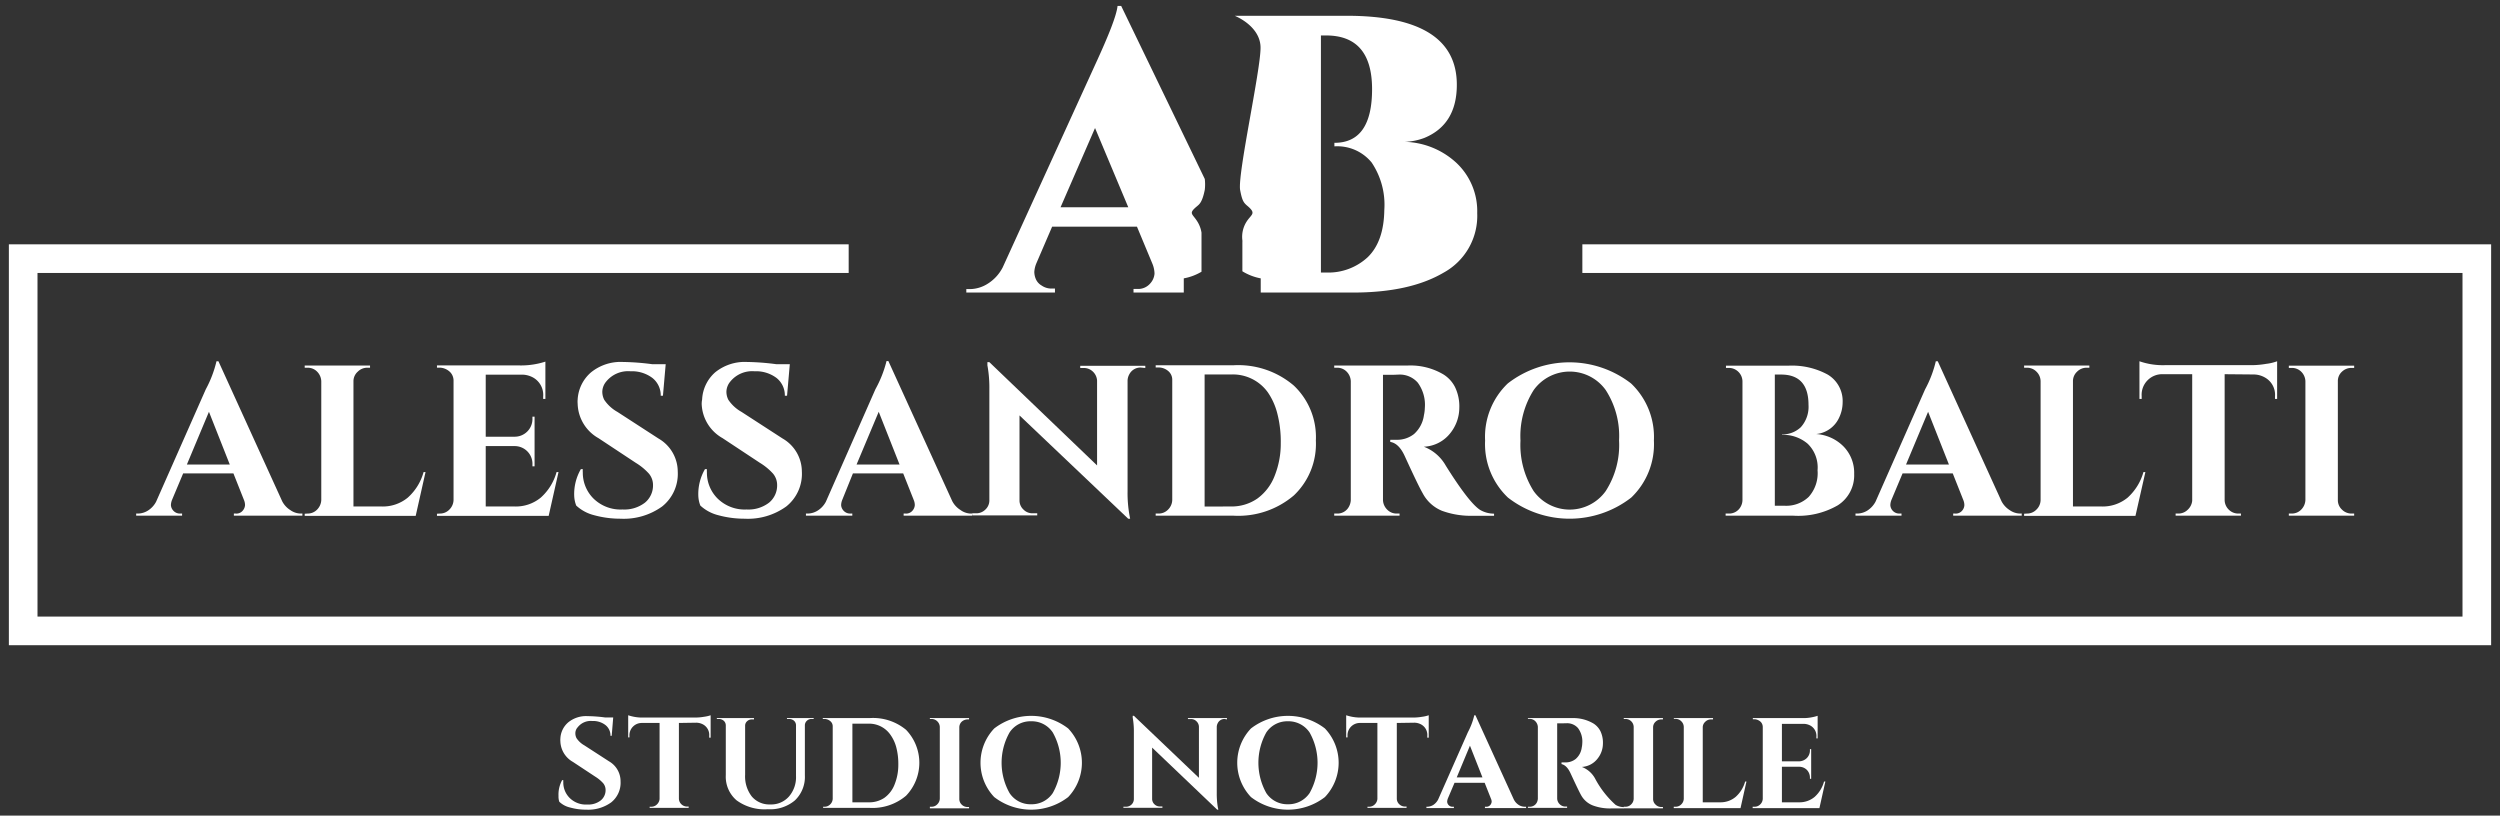
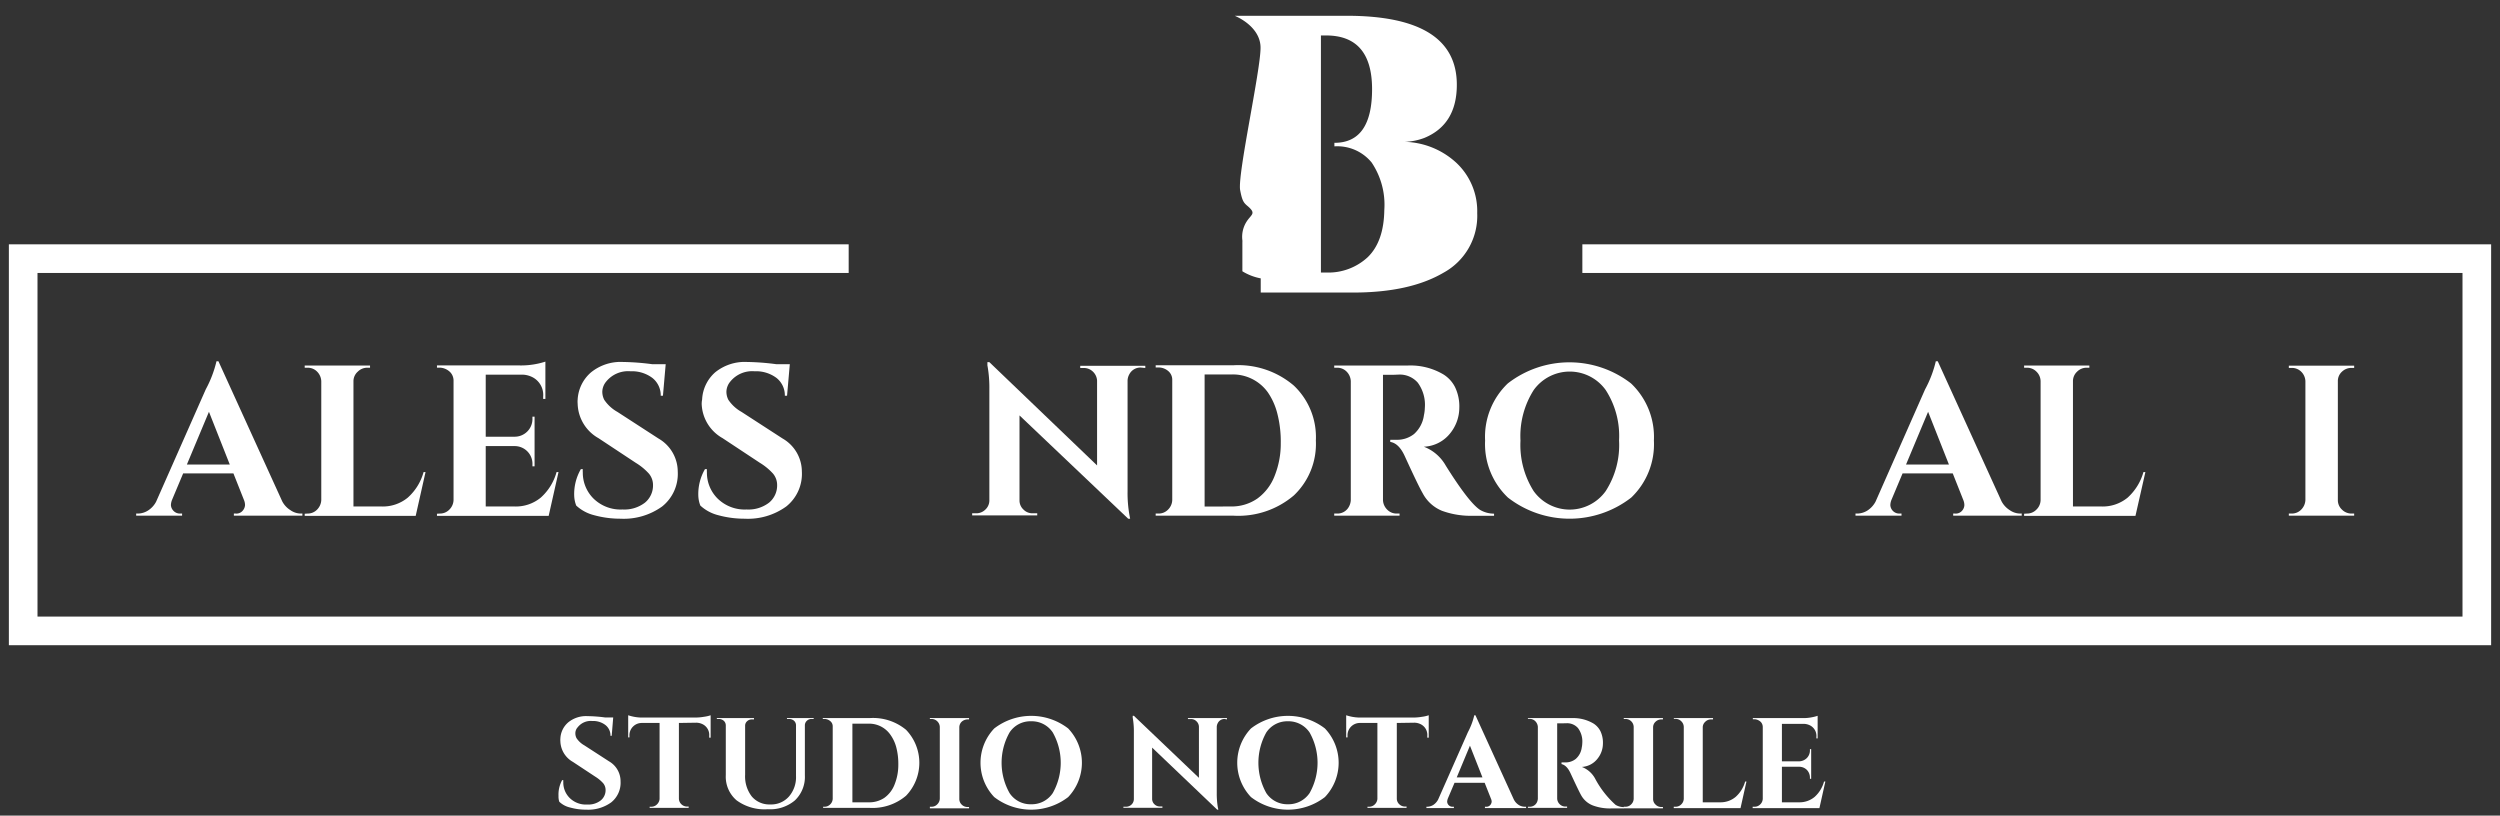
<svg xmlns="http://www.w3.org/2000/svg" id="Layer_1" data-name="Layer 1" viewBox="0 0 282 92">
  <rect x="0" y="0" width="282" height="92" fill="#333333" stroke="none" />
  <defs>
    <style>.cls-1{fill:#fff;}</style>
  </defs>
  <title>notaio-alessandro-balti</title>
  <path class="cls-1" d="M63,89.78A3.37,3.37,0,0,1,63.41,88h.13a1.77,1.77,0,0,0,0,.23A2.44,2.44,0,0,0,64.25,90a2.59,2.59,0,0,0,2,.75,2.25,2.25,0,0,0,1.51-.46,1.48,1.48,0,0,0,.55-1.18,1.2,1.2,0,0,0-.27-.76,4.06,4.06,0,0,0-.89-.74l-2.53-1.67a2.76,2.76,0,0,1-1.41-2.33,1.5,1.5,0,0,1,0-.29,2.54,2.54,0,0,1,.89-1.84,3.17,3.17,0,0,1,2.16-.7,16.26,16.26,0,0,1,2,.15h.91L69,83h-.14a1.49,1.49,0,0,0-.56-1.21,2.27,2.27,0,0,0-1.49-.46,1.86,1.86,0,0,0-1.64.7,1,1,0,0,0-.27.67,1.19,1.19,0,0,0,.13.56,2.57,2.57,0,0,0,.89.82l2.78,1.8A2.59,2.59,0,0,1,70,88.15a2.82,2.82,0,0,1-1.06,2.36,4.4,4.4,0,0,1-2.8.82,6.57,6.57,0,0,1-1.82-.24,2.63,2.63,0,0,1-1.23-.65A1.83,1.83,0,0,1,63,89.78Z" />
  <path class="cls-1" d="M76.58,81.55v8.53a.9.9,0,0,0,.28.64.92.92,0,0,0,.65.26h.17l0,.15H73.28V91h.19a.89.89,0,0,0,.63-.26.94.94,0,0,0,.3-.62V81.55h-2A1.39,1.39,0,0,0,71,83v.18h-.14V80.68a4.91,4.91,0,0,0,1.71.26h5.86a5.85,5.85,0,0,0,1-.09,3.59,3.59,0,0,0,.73-.17v2.53H80V83a1.35,1.35,0,0,0-.69-1.28,1.65,1.65,0,0,0-.77-.2Z" />
  <path class="cls-1" d="M91.79,81.1h-.24a.73.73,0,0,0-.53.2.69.69,0,0,0-.23.48v5.67a3.66,3.66,0,0,1-1.12,2.83,4.31,4.31,0,0,1-3.06,1,5.33,5.33,0,0,1-3.52-1,3.5,3.5,0,0,1-1.22-2.85V81.83a.7.7,0,0,0-.4-.64.78.78,0,0,0-.37-.09h-.24V81h4.19v.15h-.23a.74.74,0,0,0-.54.2.66.66,0,0,0-.23.5v5.55a3.69,3.69,0,0,0,.75,2.44,2.58,2.58,0,0,0,2.08.9A2.66,2.66,0,0,0,89,89.84a3.32,3.32,0,0,0,.79-2.3V81.8a.69.69,0,0,0-.39-.61A.85.85,0,0,0,89,81.1h-.23V81h3Z" />
  <path class="cls-1" d="M102.2,82.32a5.36,5.36,0,0,1,0,7.44,5.83,5.83,0,0,1-4.07,1.37H92.85V91H93a.89.89,0,0,0,.65-.27.92.92,0,0,0,.28-.64V81.93a.74.74,0,0,0-.28-.59A1,1,0,0,0,93,81.1h-.19V81h5.28A5.83,5.83,0,0,1,102.2,82.32ZM97.94,90.5A3.05,3.05,0,0,0,99.75,90a3.31,3.31,0,0,0,1.17-1.54,5.9,5.9,0,0,0,.41-2.2,7.38,7.38,0,0,0-.24-2,4.36,4.36,0,0,0-.68-1.42,2.92,2.92,0,0,0-2.47-1.21H96.15V90.5Z" />
  <path class="cls-1" d="M105.08,91a.87.87,0,0,0,.64-.27.93.93,0,0,0,.29-.64V82a.93.93,0,0,0-.29-.64.9.9,0,0,0-.64-.26h-.19V81h4.42l0,.15h-.17a1,1,0,0,0-.66.26.87.87,0,0,0-.27.64v8.07a.87.87,0,0,0,.27.64.91.91,0,0,0,.66.27h.17l0,.15h-4.42V91Z" />
  <path class="cls-1" d="M112.15,82.17a6.83,6.83,0,0,1,8.34,0,5.61,5.61,0,0,1,0,7.74,6.83,6.83,0,0,1-8.34,0,5.61,5.61,0,0,1,0-7.74Zm1.73,7.29a2.81,2.81,0,0,0,2.43,1.26,2.84,2.84,0,0,0,2.44-1.26,6.95,6.95,0,0,0,0-6.84,2.84,2.84,0,0,0-2.44-1.26,2.81,2.81,0,0,0-2.43,1.26,6.95,6.95,0,0,0,0,6.84Z" />
  <path class="cls-1" d="M138.15,81.1a.84.84,0,0,0-.77.44,1,1,0,0,0-.13.43v7.5a9.3,9.3,0,0,0,.13,1.64l.05.22h-.13l-7.34-7v5.77a.82.82,0,0,0,.26.62.84.84,0,0,0,.62.25h.28v.15h-4.4V91H127a.89.89,0,0,0,.64-.25.86.86,0,0,0,.26-.63V82.55a8.82,8.82,0,0,0-.13-1.6l0-.21h.13l7.34,7V82a.88.88,0,0,0-.28-.64.84.84,0,0,0-.62-.25H134V81h4.4v.15Z" />
  <path class="cls-1" d="M141.11,82.17a6.83,6.83,0,0,1,8.34,0,5.61,5.61,0,0,1,0,7.74,6.83,6.83,0,0,1-8.34,0,5.61,5.61,0,0,1,0-7.74Zm1.73,7.29a2.84,2.84,0,0,0,2.43,1.26,2.87,2.87,0,0,0,2.45-1.26,6.95,6.95,0,0,0,0-6.84,2.87,2.87,0,0,0-2.45-1.26,2.84,2.84,0,0,0-2.43,1.26,7,7,0,0,0,0,6.84Z" />
  <path class="cls-1" d="M157.56,81.55v8.53a.86.86,0,0,0,.28.64.91.91,0,0,0,.65.26h.17v.15h-4.41V91h.18a.9.9,0,0,0,.64-.26.94.94,0,0,0,.3-.62V81.55h-2A1.39,1.39,0,0,0,152,83v.18h-.15V80.68a5,5,0,0,0,1.72.26h5.86a6,6,0,0,0,1-.09,3.59,3.59,0,0,0,.73-.17v2.53H161V83a1.35,1.35,0,0,0-.69-1.28,1.65,1.65,0,0,0-.77-.2Z" />
  <path class="cls-1" d="M172,91h.14v.15h-4.64V91h.13a.56.56,0,0,0,.47-.19.68.68,0,0,0,.16-.37.85.85,0,0,0-.08-.35l-.71-1.79h-3.4l-.76,1.79a1.15,1.15,0,0,0-.07.35.61.61,0,0,0,.16.37.59.59,0,0,0,.48.19H164v.15H160.9V91H161a1.36,1.36,0,0,0,.67-.2,1.64,1.64,0,0,0,.55-.61l3.36-7.6a7.86,7.86,0,0,0,.72-1.91h.13l4.32,9.48a1.56,1.56,0,0,0,.55.63A1.26,1.26,0,0,0,172,91Zm-7.68-3.31h2.9l-1.41-3.58Z" />
  <path class="cls-1" d="M176.32,81.59h-.67v8.48a.92.92,0,0,0,.28.64.89.89,0,0,0,.65.27h.19v.15h-4.42V91h.19a.89.89,0,0,0,.8-.45,1.08,1.08,0,0,0,.13-.45V82a1,1,0,0,0-.28-.64.89.89,0,0,0-.65-.27h-.19V81h5a4.49,4.49,0,0,1,2.39.61,2.21,2.21,0,0,1,.78.85,3,3,0,0,1,.29,1.43,2.74,2.74,0,0,1-.61,1.69,2.41,2.41,0,0,1-1.77.93,2.88,2.88,0,0,1,1.48,1.28,10.7,10.7,0,0,0,2.33,3,1.79,1.79,0,0,0,.94.25v.15h-1.42a5.49,5.49,0,0,1-2.1-.34,2.58,2.58,0,0,1-1.32-1.17q-.27-.48-1.2-2.49c-.28-.59-.61-.91-1-1V86h.45a1.82,1.82,0,0,0,1.15-.39,2.05,2.05,0,0,0,.68-1.28,2.58,2.58,0,0,0,.06-.48,2.53,2.53,0,0,0-.48-1.72,1.62,1.62,0,0,0-1.24-.55Z" />
  <path class="cls-1" d="M183.35,91a.89.89,0,0,0,.65-.27.92.92,0,0,0,.28-.64V82a.92.92,0,0,0-.93-.9h-.19V81h4.42v.15h-.18a.92.92,0,0,0-.65.26.84.84,0,0,0-.28.64v8.07a.84.84,0,0,0,.28.64.89.89,0,0,0,.65.27h.18v.15h-4.42V91Z" />
  <path class="cls-1" d="M189,91a.89.89,0,0,0,.65-.27.92.92,0,0,0,.28-.64V82a.92.92,0,0,0-.28-.64.89.89,0,0,0-.65-.27h-.19V81h4.42v.15H193a.89.89,0,0,0-.65.27.84.84,0,0,0-.28.64V90.5H194a2.64,2.64,0,0,0,1.78-.61,3.59,3.59,0,0,0,1.07-1.73H197l-.67,3h-7.53V91Z" />
  <path class="cls-1" d="M197.91,91a.89.89,0,0,0,.65-.27.92.92,0,0,0,.28-.64V82a.84.84,0,0,0-.21-.55,1.09,1.09,0,0,0-.72-.32h-.19V81h5.57a4.93,4.93,0,0,0,1.18-.11,3.85,3.85,0,0,0,.56-.15v2.55l-.14,0v-.16a1.34,1.34,0,0,0-.67-1.28,1.64,1.64,0,0,0-.76-.2H201v4.23h1.92a1.29,1.29,0,0,0,.89-.37,1.22,1.22,0,0,0,.35-.88v-.13h.14v3.35h-.14v-.11a1.25,1.25,0,0,0-.34-.89,1.23,1.23,0,0,0-.87-.36H201V90.5h1.91a2.65,2.65,0,0,0,1.78-.61,3.57,3.57,0,0,0,1.06-1.73h.15l-.67,3h-7.53V91Z" />
-   <path class="cls-1" d="M126.47.67h-.41c-.12,1.1-1,3.32-2.54,6.66L113.1,30.17A4.69,4.69,0,0,1,111.42,32a3.83,3.83,0,0,1-2,.61H109V33h10v-.45h-.41a1.92,1.92,0,0,1-1.09-.34,1.55,1.55,0,0,1-.67-.76,2.13,2.13,0,0,1-.16-.78,3,3,0,0,1,.22-.94l1.79-4.16h9.57L130,29.77a3.1,3.1,0,0,1,.23,1.1,1.86,1.86,0,0,1-.49,1.11,1.78,1.78,0,0,1-1.48.61h-.4V33h5.67V31.4a6,6,0,0,0,2-.75v-4.4a3.32,3.32,0,0,0-.5-1.31c-.55-.86-1-.85,0-1.68.26-.22.59-.45.87-1.85a5.33,5.33,0,0,0,0-1.22Zm-6.84,22.71,3.89-8.94,3.75,8.94Z" />
  <path class="cls-1" d="M164.26,18.35A8.92,8.92,0,0,0,158.47,16a6.94,6.94,0,0,0,2.19-.44c2.44-1,3.67-3,3.67-6q0-7.78-12.43-7.78H139.28c1.35.59,2.92,1.82,2.91,3.61,0,2.6-2.62,14.33-2.3,16.06.23,1.21.39,1.42.86,1.81,1,.86.38.91-.16,1.78a3.18,3.18,0,0,0-.45,2.07,1.69,1.69,0,0,1,0,.25V30.6a6.07,6.07,0,0,0,2.07.8V33h10.42c4.27,0,7.66-.75,10.2-2.24a7.3,7.3,0,0,0,3.8-6.71A7.47,7.47,0,0,0,164.26,18.35ZM154.29,29a6.53,6.53,0,0,1-4.72,1.74H149V4h.58q5.19,0,5.19,6.06t-4.25,6.05v.4a5,5,0,0,1,4.2,1.82,8.53,8.53,0,0,1,1.43,5.36Q156.1,27.23,154.29,29Z" />
  <path class="cls-1" d="M33.89,57.93h.22v.24H26.38v-.24h.22a.91.91,0,0,0,.78-.33,1.05,1.05,0,0,0,.26-.62,1.51,1.51,0,0,0-.12-.58l-1.19-3H20.66l-1.26,3a1.68,1.68,0,0,0-.12.59,1,1,0,0,0,.27.61,1,1,0,0,0,.8.33h.19v.24H15.36v-.24h.22a2.17,2.17,0,0,0,1.11-.34,2.62,2.62,0,0,0,.92-1l5.6-12.67a12.78,12.78,0,0,0,1.21-3.17h.22l7.19,15.79a2.58,2.58,0,0,0,.92,1A2.07,2.07,0,0,0,33.89,57.93ZM21.08,52.4h4.84l-2.35-5.95Z" />
  <path class="cls-1" d="M34.69,57.93a1.47,1.47,0,0,0,1.08-.45,1.62,1.62,0,0,0,.47-1.08V43a1.62,1.62,0,0,0-.47-1.08,1.46,1.46,0,0,0-1.08-.44h-.32v-.25h7.37l0,.25h-.29a1.5,1.5,0,0,0-1.09.44A1.44,1.44,0,0,0,39.87,43V57.13H43a4.43,4.43,0,0,0,3-1,6,6,0,0,0,1.78-2.88H48l-1.11,4.94H34.37v-.24Z" />
  <path class="cls-1" d="M49.61,57.93a1.47,1.47,0,0,0,1.08-.45,1.58,1.58,0,0,0,.47-1.08V42.91A1.37,1.37,0,0,0,50.8,42a1.75,1.75,0,0,0-1.19-.53h-.32v-.25h9.28a8.9,8.9,0,0,0,2-.18,8.54,8.54,0,0,0,.95-.25V45l-.25,0v-.27a2.25,2.25,0,0,0-1.11-2.13,2.62,2.62,0,0,0-1.26-.34H54.79v7H58a2,2,0,0,0,2.06-2.08V47h.24v5.6h-.24v-.2a2,2,0,0,0-2-2.08H54.79v6.81H58a4.43,4.43,0,0,0,3-1,6,6,0,0,0,1.78-2.88H63l-1.11,4.94H49.29v-.24Z" />
  <path class="cls-1" d="M64.77,55.92a5.61,5.61,0,0,1,.75-3h.22a2.42,2.42,0,0,0,0,.38,4.1,4.1,0,0,0,1.19,2.92,4.36,4.36,0,0,0,3.29,1.25,3.82,3.82,0,0,0,2.53-.77,2.51,2.51,0,0,0,.91-2,2,2,0,0,0-.45-1.26,6.58,6.58,0,0,0-1.49-1.23l-4.22-2.79a4.59,4.59,0,0,1-2.34-3.87,2.7,2.7,0,0,1,0-.49A4.35,4.35,0,0,1,66.67,42a5.3,5.3,0,0,1,3.6-1.17,28,28,0,0,1,3.29.25h1.53l-.31,3.56h-.25a2.5,2.5,0,0,0-.93-2,3.84,3.84,0,0,0-2.48-.76,3.18,3.18,0,0,0-2.74,1.16,1.85,1.85,0,0,0-.44,1.12,2,2,0,0,0,.22.94,4.33,4.33,0,0,0,1.48,1.36l4.63,3a4.32,4.32,0,0,1,2.18,3.73,4.7,4.7,0,0,1-1.76,3.94A7.4,7.4,0,0,1,70,58.51a11.23,11.23,0,0,1-3-.4,4.63,4.63,0,0,1-2-1.08A3.32,3.32,0,0,1,64.77,55.92Z" />
  <path class="cls-1" d="M78.77,55.92a5.61,5.61,0,0,1,.75-3h.22a2.42,2.42,0,0,0,0,.38,4.1,4.1,0,0,0,1.19,2.92,4.36,4.36,0,0,0,3.29,1.25,3.82,3.82,0,0,0,2.53-.77,2.51,2.51,0,0,0,.91-2,2,2,0,0,0-.45-1.26,6.58,6.58,0,0,0-1.49-1.23l-4.22-2.79a4.6,4.6,0,0,1-2.35-3.87,2.72,2.72,0,0,1,.05-.49A4.35,4.35,0,0,1,80.67,42a5.3,5.3,0,0,1,3.6-1.17,28,28,0,0,1,3.29.25h1.53l-.31,3.56h-.25a2.5,2.5,0,0,0-.93-2,3.84,3.84,0,0,0-2.48-.76,3.18,3.18,0,0,0-2.74,1.16,1.85,1.85,0,0,0-.44,1.12,2,2,0,0,0,.22.94,4.33,4.33,0,0,0,1.48,1.36l4.63,3a4.32,4.32,0,0,1,2.18,3.73,4.7,4.7,0,0,1-1.76,3.94A7.38,7.38,0,0,1,84,58.51a11.23,11.23,0,0,1-3-.4,4.63,4.63,0,0,1-2-1.08A3.32,3.32,0,0,1,78.77,55.92Z" />
-   <path class="cls-1" d="M109.44,57.93h.21v.24h-7.72v-.24h.21a.93.93,0,0,0,.79-.33,1.05,1.05,0,0,0,.26-.62,1.51,1.51,0,0,0-.12-.58l-1.19-3H96.21L95,56.4a1.68,1.68,0,0,0-.12.59,1,1,0,0,0,.27.61,1,1,0,0,0,.8.33h.19v.24H90.91v-.24h.21a2.18,2.18,0,0,0,1.12-.34,2.62,2.62,0,0,0,.92-1L98.75,43.9A13,13,0,0,0,100,40.73h.21l7.2,15.79a2.58,2.58,0,0,0,.92,1A2.07,2.07,0,0,0,109.44,57.93ZM96.62,52.4h4.85l-2.35-5.95Z" />
  <path class="cls-1" d="M128.69,41.46a1.41,1.41,0,0,0-1.28.72,1.57,1.57,0,0,0-.22.73v12.5a14.06,14.06,0,0,0,.22,2.73l.07.37h-.22L115,46.86v9.61a1.38,1.38,0,0,0,.44,1,1.4,1.4,0,0,0,1,.43H117v.24h-7.34v-.24h.44a1.45,1.45,0,0,0,1.06-.43,1.4,1.4,0,0,0,.44-1V43.88a14,14,0,0,0-.22-2.67l0-.36h.22L123.75,52.5V42.93a1.5,1.5,0,0,0-.46-1,1.45,1.45,0,0,0-1-.42h-.44v-.25h7.34v.25Z" />
  <path class="cls-1" d="M145.94,43.49a8,8,0,0,1,2.49,6.2,8,8,0,0,1-2.49,6.2,9.66,9.66,0,0,1-6.78,2.28h-8.8v-.24h.32a1.47,1.47,0,0,0,1.08-.45,1.58,1.58,0,0,0,.47-1.08V42.84a1.27,1.27,0,0,0-.47-1,1.67,1.67,0,0,0-1.08-.39h-.32v-.25h8.8A9.66,9.66,0,0,1,145.94,43.49Zm-7.1,13.64a5.09,5.09,0,0,0,3-.9,5.69,5.69,0,0,0,1.95-2.58,9.74,9.74,0,0,0,.68-3.67,12.68,12.68,0,0,0-.4-3.38A7.4,7.4,0,0,0,143,44.24a4.86,4.86,0,0,0-4.12-2h-3v14.9Z" />
  <path class="cls-1" d="M157.11,42.28H156V56.4a1.58,1.58,0,0,0,.47,1.08,1.47,1.47,0,0,0,1.08.45h.32v.24h-7.37v-.24h.32a1.46,1.46,0,0,0,1.33-.76,1.69,1.69,0,0,0,.22-.75V43a1.62,1.62,0,0,0-.47-1.08,1.46,1.46,0,0,0-1.08-.44h-.32v-.25h8.31a7.3,7.3,0,0,1,4,1,3.6,3.6,0,0,1,1.31,1.42,5,5,0,0,1,.49,2.37,4.61,4.61,0,0,1-1,2.82,4,4,0,0,1-3,1.55,4.8,4.8,0,0,1,2.47,2.13q2.63,4.2,3.88,5a3.12,3.12,0,0,0,1.57.42v.24h-2.37a9.5,9.5,0,0,1-3.5-.56,4.29,4.29,0,0,1-2.19-2q-.47-.8-2-4.14c-.45-1-1-1.53-1.65-1.63v-.24h.75a3.08,3.08,0,0,0,1.93-.65,3.46,3.46,0,0,0,1.12-2.13,4.18,4.18,0,0,0,.1-.8,4.22,4.22,0,0,0-.8-2.87,2.7,2.7,0,0,0-2.06-.91Z" />
  <path class="cls-1" d="M170.08,43.25a11.34,11.34,0,0,1,13.9,0,8.32,8.32,0,0,1,2.58,6.44A8.32,8.32,0,0,1,184,56.13a11.34,11.34,0,0,1-13.9,0,8.32,8.32,0,0,1-2.58-6.44A8.32,8.32,0,0,1,170.08,43.25ZM173,55.4a5,5,0,0,0,8.12,0,9.58,9.58,0,0,0,1.51-5.71,9.54,9.54,0,0,0-1.51-5.7A5,5,0,0,0,173,44a9.69,9.69,0,0,0-1.49,5.7A9.72,9.72,0,0,0,173,55.4Z" />
-   <path class="cls-1" d="M202.3,58.17h-7.65v-.24H195a1.47,1.47,0,0,0,1.34-.76,1.56,1.56,0,0,0,.21-.75V43a1.54,1.54,0,0,0-1.55-1.5h-.31v-.25h7a8.45,8.45,0,0,1,4.47,1,3.47,3.47,0,0,1,1.69,3.12,4.07,4.07,0,0,1-.46,1.87,3.18,3.18,0,0,1-2.52,1.72,4.77,4.77,0,0,1,3.07,1.39,4.25,4.25,0,0,1,1.21,3.12A4,4,0,0,1,207.3,57,8.91,8.91,0,0,1,202.3,58.17ZM204,45.67q0-3.42-3.1-3.42h-.7v14.8h1.16a3.66,3.66,0,0,0,2.66-1,4,4,0,0,0,1-3,3.71,3.71,0,0,0-1.12-3,4.25,4.25,0,0,0-2.88-1V49a3,3,0,0,0,2.11-.81A3.44,3.44,0,0,0,204,45.67Z" />
  <path class="cls-1" d="M227.83,57.93h.22v.24h-7.73v-.24h.22a.93.93,0,0,0,.79-.33,1,1,0,0,0,.25-.62,1.51,1.51,0,0,0-.12-.58l-1.19-3h-5.66l-1.26,3a1.68,1.68,0,0,0-.12.59,1,1,0,0,0,.26.61,1,1,0,0,0,.8.33h.2v.24H209.3v-.24h.22a2.23,2.23,0,0,0,1.12-.34,2.7,2.7,0,0,0,.92-1l5.59-12.67a12.78,12.78,0,0,0,1.21-3.17h.22l7.19,15.79a2.65,2.65,0,0,0,.92,1A2.12,2.12,0,0,0,227.83,57.93ZM215,52.4h4.84l-2.35-5.95Z" />
  <path class="cls-1" d="M228.63,57.93a1.47,1.47,0,0,0,1.08-.45,1.53,1.53,0,0,0,.47-1.08V43a1.53,1.53,0,0,0-.47-1.08,1.46,1.46,0,0,0-1.08-.44h-.31v-.25h7.36l0,.25h-.29a1.49,1.49,0,0,0-1.09.44,1.45,1.45,0,0,0-.47,1.08V57.13H237a4.43,4.43,0,0,0,3-1,6.12,6.12,0,0,0,1.78-2.88H242l-1.12,4.94H228.32v-.24Z" />
-   <path class="cls-1" d="M250.94,42.21V56.42a1.53,1.53,0,0,0,.47,1.07,1.5,1.5,0,0,0,1.08.44h.29l0,.24h-7.37v-.24h.32a1.47,1.47,0,0,0,1.05-.44,1.58,1.58,0,0,0,.5-1V42.21H244a2.32,2.32,0,0,0-2.42,2.47V45h-.25V40.75a8,8,0,0,0,2.86.44H254a9.89,9.89,0,0,0,1.64-.15,5.27,5.27,0,0,0,1.22-.29V45h-.24v-.29a2.23,2.23,0,0,0-1.14-2.13,2.59,2.59,0,0,0-1.28-.34Z" />
  <path class="cls-1" d="M258.5,57.93a1.47,1.47,0,0,0,1.08-.45,1.62,1.62,0,0,0,.47-1.08V43a1.58,1.58,0,0,0-.47-1.07,1.49,1.49,0,0,0-1.08-.43h-.32v-.25h7.37l0,.25h-.29a1.53,1.53,0,0,0-1.09.43,1.41,1.41,0,0,0-.46,1.07V56.4a1.44,1.44,0,0,0,.46,1.08,1.51,1.51,0,0,0,1.09.45h.29l0,.24h-7.37v-.24Z" />
  <polygon class="cls-1" points="281 72.78 1 72.78 1 27.56 95.73 27.56 95.73 30.79 4.23 30.79 4.23 69.55 277.77 69.55 277.77 30.79 178.49 30.79 178.49 27.56 281 27.56 281 72.78" />
</svg>